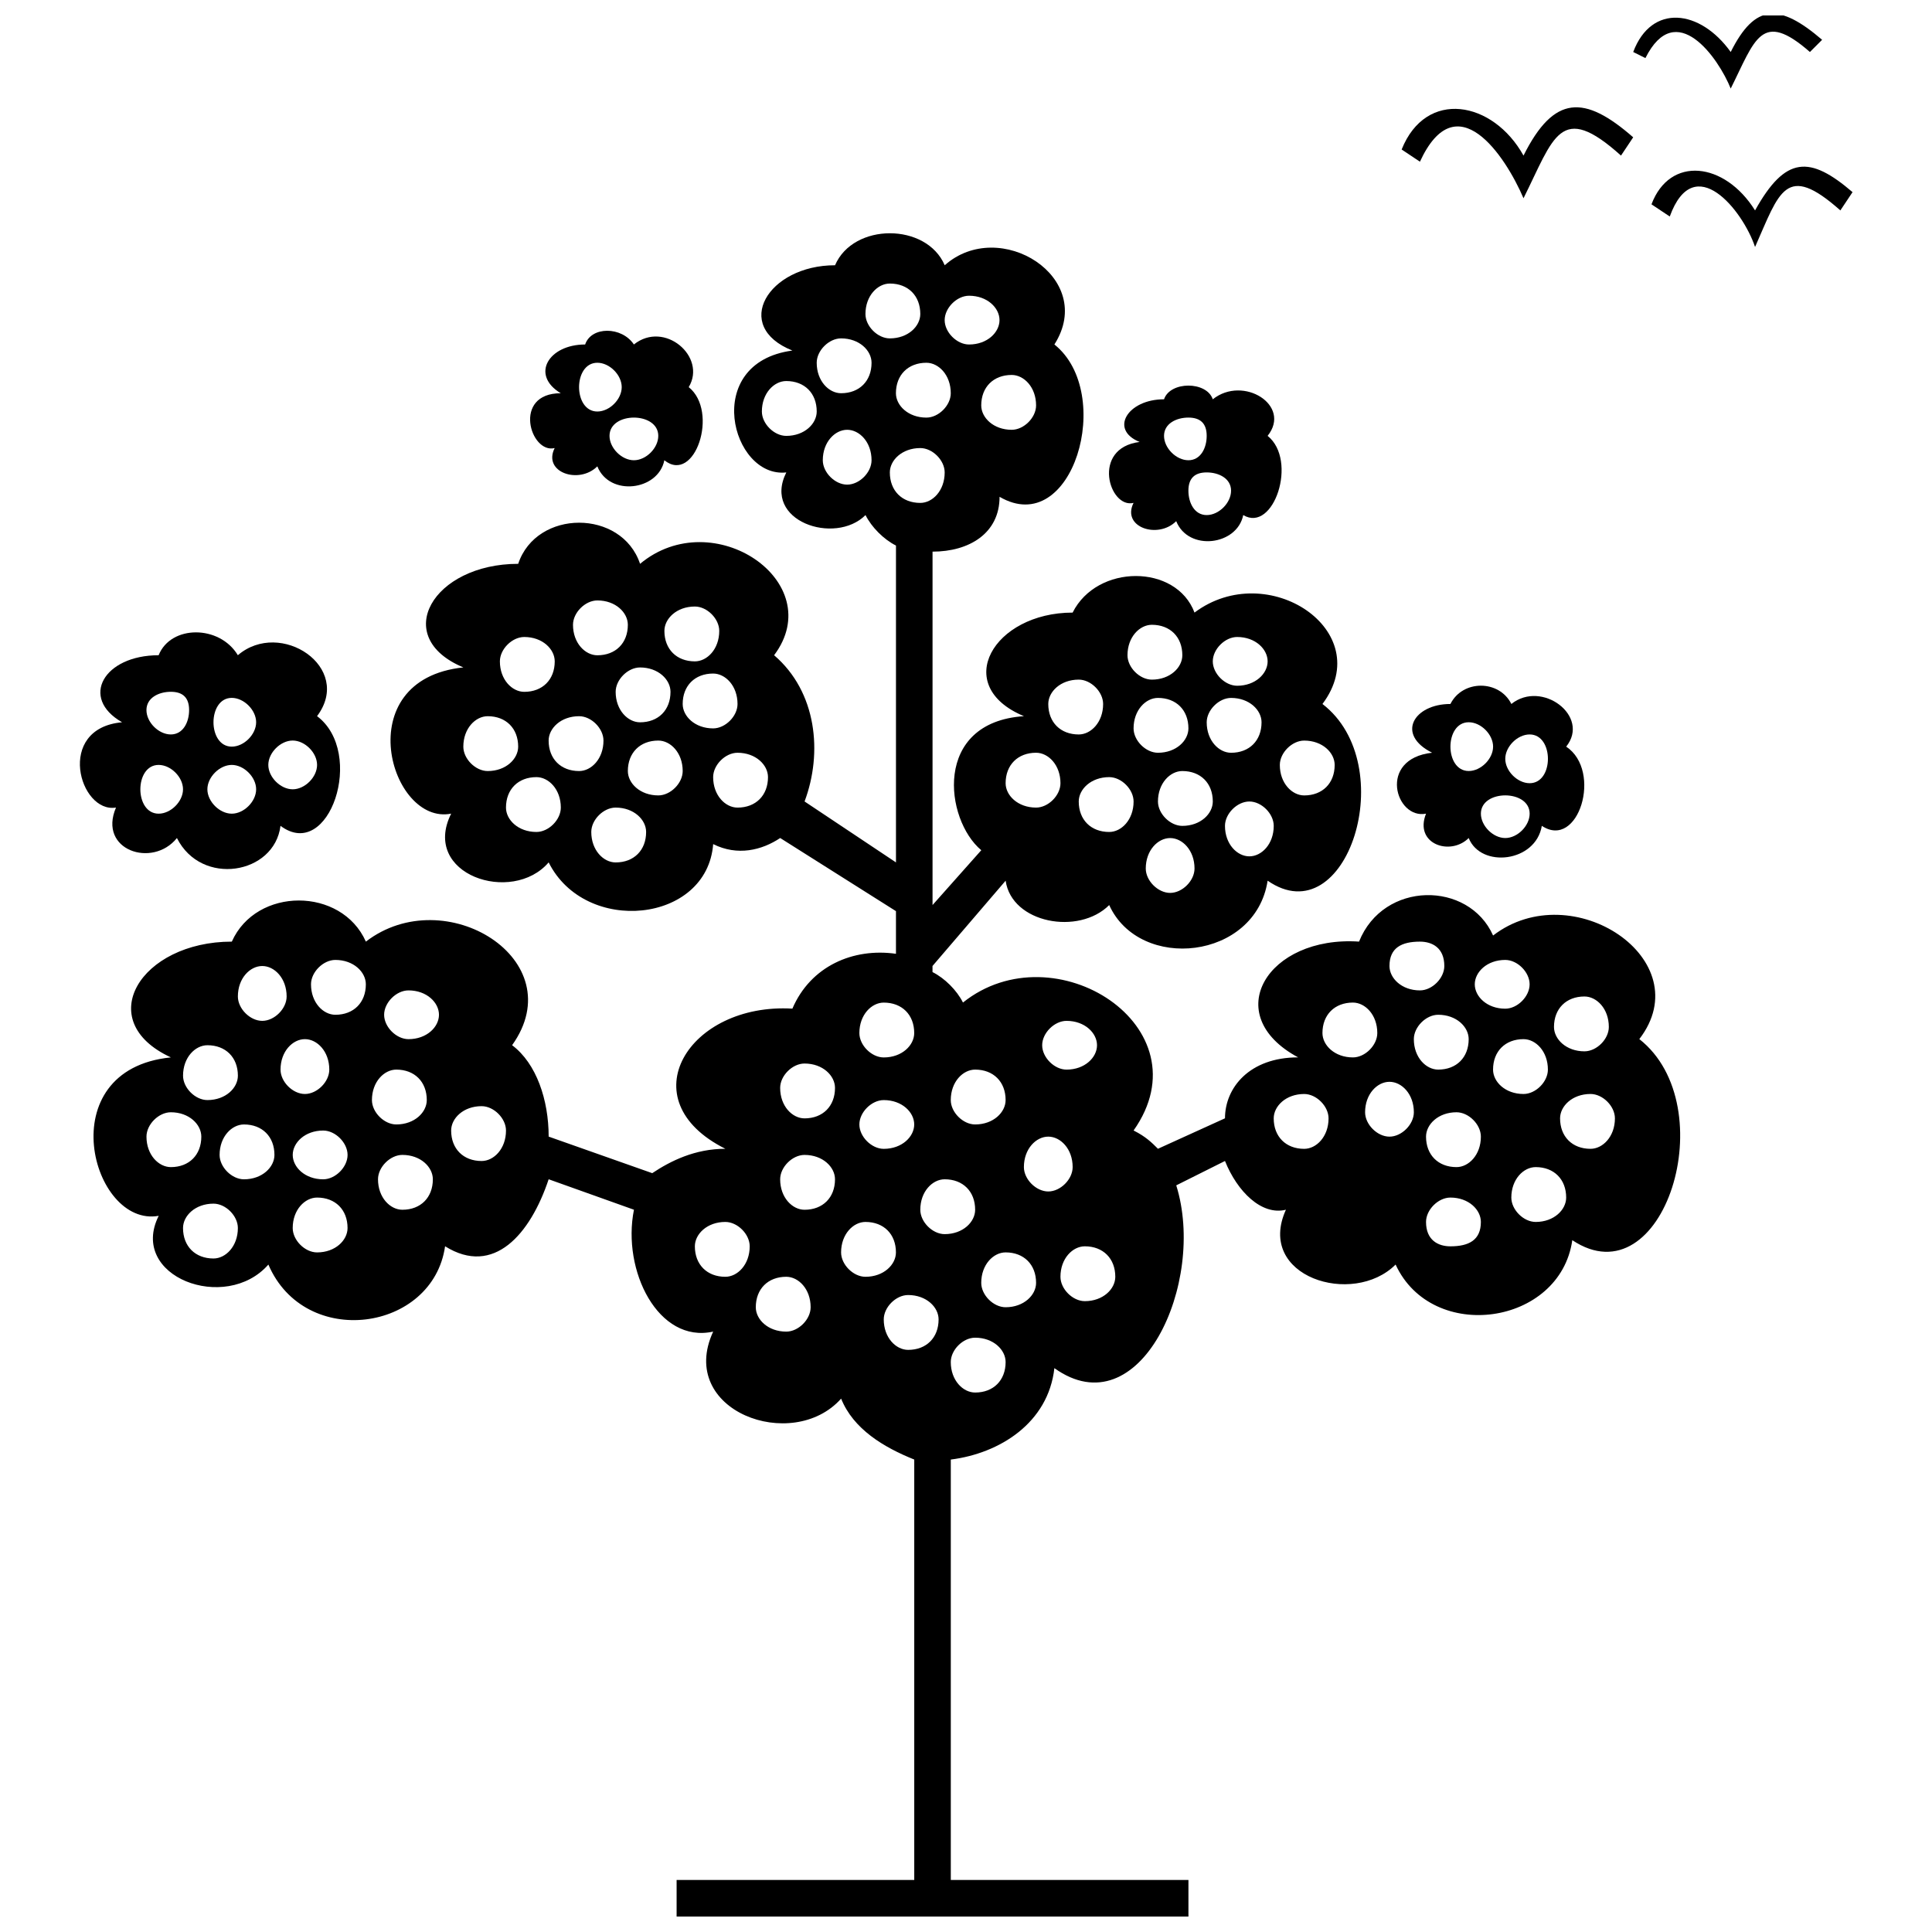
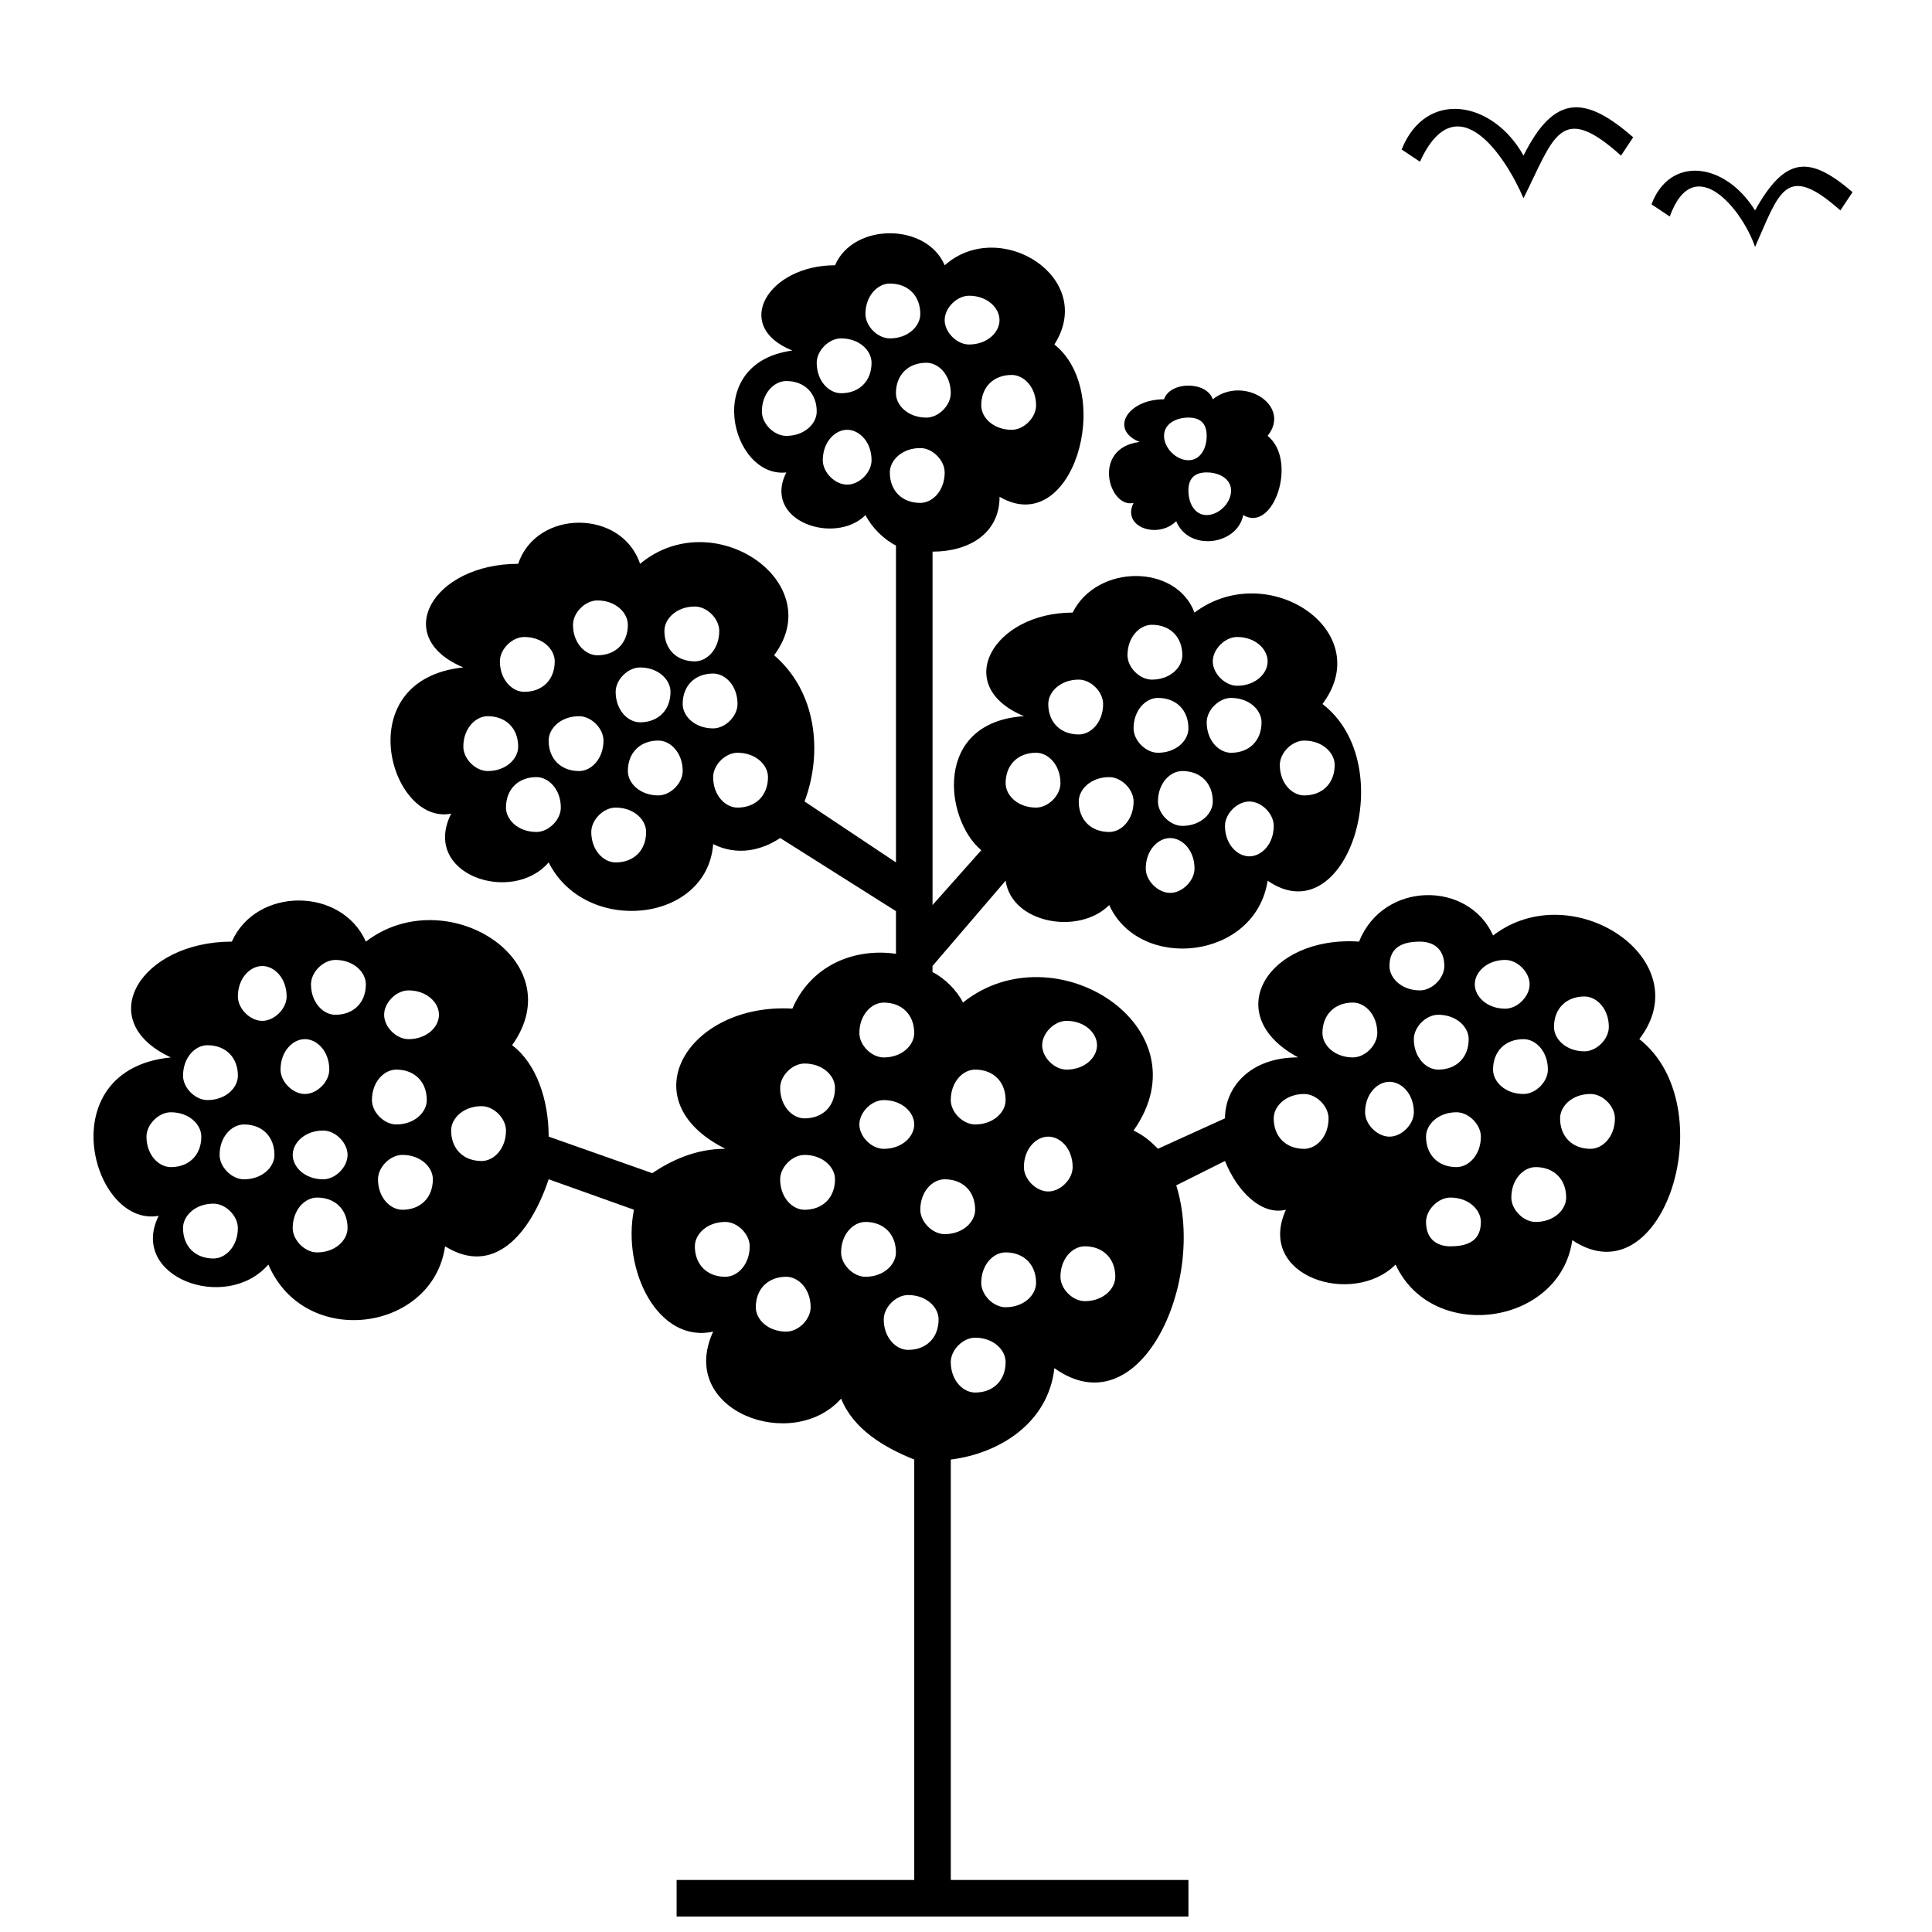
<svg xmlns="http://www.w3.org/2000/svg" width="800px" height="800px" version="1.1" viewBox="144 144 512 512">
  <defs>
    <clipPath id="b">
-       <path d="m576 148.09h51v19.906h-51z" />
-     </clipPath>
+       </clipPath>
    <clipPath id="a">
      <path d="m168 205h422v446.9h-422z" />
    </clipPath>
  </defs>
  <path d="m515.45 183.62c6.461-16.148 24.223-12.918 32.297 1.613 8.074-16.148 16.148-16.148 29.066-4.844l-3.231 4.844c-16.148-14.531-17.762-4.844-25.836 11.305-4.844-11.305-17.762-30.68-27.449-9.688l-4.844-3.231z" />
  <path d="m581.66 198.15c4.844-12.918 19.379-11.305 27.449 1.613 8.074-14.531 14.531-14.531 25.836-4.844l-3.231 4.844c-14.531-12.918-16.148-4.844-22.605 9.688-3.231-9.688-16.148-25.836-22.605-8.074l-4.844-3.231z" />
  <g clip-path="url(#b)">
    <path d="m576.82 157.78c4.844-12.918 17.762-11.305 25.836 0 6.461-12.918 12.918-12.918 24.223-3.231l-3.231 3.231c-12.918-11.305-14.531-3.231-20.992 9.688-3.231-8.074-14.531-24.223-22.605-8.074z" />
  </g>
  <g clip-path="url(#a)">
    <path d="m428.26 306.34c6.461-12.918 27.449-12.918 32.297 0 19.379-14.531 48.441 4.844 33.91 24.223 20.992 16.148 6.461 61.363-14.531 46.828-3.231 20.992-33.91 24.223-41.984 6.461-8.074 8.074-25.836 4.844-27.449-6.461l-19.379 22.605v1.613c3.231 1.613 6.461 4.844 8.074 8.074 24.223-19.379 64.59 6.461 45.215 33.91 3.231 1.613 4.844 3.231 6.461 4.844l17.762-8.074c0-8.074 6.461-16.148 19.379-16.148-20.992-11.305-8.074-32.297 16.148-30.68 6.461-16.148 29.066-16.148 35.523-1.613 20.992-16.148 54.902 6.461 38.754 27.449 22.605 17.762 6.461 69.434-17.762 53.289-3.231 22.605-37.141 27.449-46.828 6.461-11.305 11.305-37.141 3.231-29.066-14.531-6.461 1.613-12.918-4.844-16.148-12.918l-12.918 6.461c8.074 25.836-9.688 64.59-32.297 48.441-1.613 14.531-14.531 22.605-27.449 24.223v111.42h62.977v9.688h-135.64v-9.688h62.977v-111.42c-8.074-3.231-16.148-8.074-19.379-16.148-12.918 14.531-43.598 3.231-33.91-17.762-14.531 3.231-24.223-16.148-20.992-32.297l-22.605-8.074c-4.844 14.531-14.531 25.836-27.449 17.762-3.231 22.605-37.141 27.449-46.828 4.844-11.305 12.918-37.141 3.231-29.066-12.918-17.762 3.231-29.066-38.754 3.231-41.984-20.992-9.688-8.074-30.68 16.148-30.68 6.461-14.531 29.066-14.531 35.523 0 20.992-16.148 54.902 4.844 38.754 27.449 6.461 4.844 9.688 14.531 9.688 24.223l27.449 9.688c4.844-3.231 11.305-6.461 19.379-6.461-25.836-12.918-9.688-38.754 17.762-37.141 4.844-11.305 16.148-16.148 27.449-14.531v-11.305l-30.68-19.379c-4.844 3.231-11.305 4.844-17.762 1.613-1.613 20.992-33.91 24.223-43.598 4.844-9.688 11.305-33.91 3.231-25.836-12.918-16.148 3.231-27.449-35.523 3.231-38.754-19.379-8.074-8.074-27.449 14.531-27.449 4.844-14.531 27.449-14.531 32.297 0 19.379-16.148 50.059 4.844 35.523 24.223 11.305 9.688 12.918 25.836 8.074 38.754l24.223 16.148v-83.969c-3.231-1.613-6.461-4.844-8.074-8.074-8.074 8.074-27.449 1.613-20.992-11.305-14.531 1.613-22.605-29.066 1.613-32.297-16.148-6.461-6.461-22.605 11.305-22.605 4.844-11.305 24.223-11.305 29.066 0 14.531-12.918 40.371 3.231 29.066 20.992 16.148 12.918 4.844 51.672-14.531 40.371 0 9.688-8.074 14.531-17.762 14.531v93.656l12.918-14.531c-9.688-8.074-12.918-33.91 11.305-35.523-19.379-8.074-8.074-27.449 12.918-27.449zm-40.371-43.598c3.231 0 6.461 3.231 6.461 6.461 0 4.844-3.231 8.074-6.461 8.074-4.844 0-8.074-3.231-8.074-8.074 0-3.231 3.231-6.461 8.074-6.461zm-19.379-4.844c3.231 0 6.461 3.231 6.461 8.074 0 3.231-3.231 6.461-6.461 6.461-3.231 0-6.461-3.231-6.461-6.461 0-4.844 3.231-8.074 6.461-8.074zm-1.613-24.223c4.844 0 8.074 3.231 8.074 6.461 0 4.844-3.231 8.074-8.074 8.074-3.231 0-6.461-3.231-6.461-8.074 0-3.231 3.231-6.461 6.461-6.461zm-14.531 11.305c4.844 0 8.074 3.231 8.074 8.074 0 3.231-3.231 6.461-8.074 6.461-3.231 0-6.461-3.231-6.461-6.461 0-4.844 3.231-8.074 6.461-8.074zm27.449-25.836c4.844 0 8.074 3.231 8.074 8.074 0 3.231-3.231 6.461-8.074 6.461-3.231 0-6.461-3.231-6.461-6.461 0-4.844 3.231-8.074 6.461-8.074zm9.688 20.992c3.231 0 6.461 3.231 6.461 8.074 0 3.231-3.231 6.461-6.461 6.461-4.844 0-8.074-3.231-8.074-6.461 0-4.844 3.231-8.074 8.074-8.074zm11.305-17.762c4.844 0 8.074 3.231 8.074 6.461 0 3.231-3.231 6.461-8.074 6.461-3.231 0-6.461-3.231-6.461-6.461 0-3.231 3.231-6.461 6.461-6.461zm11.305 20.992c3.231 0 6.461 3.231 6.461 8.074 0 3.231-3.231 6.461-6.461 6.461-4.844 0-8.074-3.231-8.074-6.461 0-4.844 3.231-8.074 8.074-8.074zm6.461 100.12c3.231 0 6.461 3.231 6.461 8.074 0 3.231-3.231 6.461-6.461 6.461-4.844 0-8.074-3.231-8.074-6.461 0-4.844 3.231-8.074 8.074-8.074zm11.305-19.379c3.231 0 6.461 3.231 6.461 6.461 0 4.844-3.231 8.074-6.461 8.074-4.844 0-8.074-3.231-8.074-8.074 0-3.231 3.231-6.461 8.074-6.461zm19.379-14.531c4.844 0 8.074 3.231 8.074 8.074 0 3.231-3.231 6.461-8.074 6.461-3.231 0-6.461-3.231-6.461-6.461 0-4.844 3.231-8.074 6.461-8.074zm1.613 19.379c4.844 0 8.074 3.231 8.074 8.074 0 3.231-3.231 6.461-8.074 6.461-3.231 0-6.461-3.231-6.461-6.461 0-4.844 3.231-8.074 6.461-8.074zm-12.918 20.992c3.231 0 6.461 3.231 6.461 6.461 0 4.844-3.231 8.074-6.461 8.074-4.844 0-8.074-3.231-8.074-8.074 0-3.231 3.231-6.461 8.074-6.461zm16.148 16.148c3.231 0 6.461 3.231 6.461 8.074 0 3.231-3.231 6.461-6.461 6.461-3.231 0-6.461-3.231-6.461-6.461 0-4.844 3.231-8.074 6.461-8.074zm20.992-9.688c3.231 0 6.461 3.231 6.461 6.461 0 4.844-3.231 8.074-6.461 8.074-3.231 0-6.461-3.231-6.461-8.074 0-3.231 3.231-6.461 6.461-6.461zm-17.762-8.074c4.844 0 8.074 3.231 8.074 8.074 0 3.231-3.231 6.461-8.074 6.461-3.231 0-6.461-3.231-6.461-6.461 0-4.844 3.231-8.074 6.461-8.074zm14.531-35.523c4.844 0 8.074 3.231 8.074 6.461s-3.231 6.461-8.074 6.461c-3.231 0-6.461-3.231-6.461-6.461s3.231-6.461 6.461-6.461zm-1.613 16.148c4.844 0 8.074 3.231 8.074 6.461 0 4.844-3.231 8.074-8.074 8.074-3.231 0-6.461-3.231-6.461-8.074 0-3.231 3.231-6.461 6.461-6.461zm19.379 11.305c4.844 0 8.074 3.231 8.074 6.461 0 4.844-3.231 8.074-8.074 8.074-3.231 0-6.461-3.231-6.461-8.074 0-3.231 3.231-6.461 6.461-6.461zm-216.38-6.461c4.844 0 8.074 3.231 8.074 8.074 0 3.231-3.231 6.461-8.074 6.461-3.231 0-6.461-3.231-6.461-6.461 0-4.844 3.231-8.074 6.461-8.074zm9.688-20.992c4.844 0 8.074 3.231 8.074 6.461 0 4.844-3.231 8.074-8.074 8.074-3.231 0-6.461-3.231-6.461-8.074 0-3.231 3.231-6.461 6.461-6.461zm14.531 20.992c3.231 0 6.461 3.231 6.461 6.461 0 4.844-3.231 8.074-6.461 8.074-4.844 0-8.074-3.231-8.074-8.074 0-3.231 3.231-6.461 8.074-6.461zm4.844-30.68c4.844 0 8.074 3.231 8.074 6.461 0 4.844-3.231 8.074-8.074 8.074-3.231 0-6.461-3.231-6.461-8.074 0-3.231 3.231-6.461 6.461-6.461zm11.305 17.762c4.844 0 8.074 3.231 8.074 6.461 0 4.844-3.231 8.074-8.074 8.074-3.231 0-6.461-3.231-6.461-8.074 0-3.231 3.231-6.461 6.461-6.461zm14.531-16.148c3.231 0 6.461 3.231 6.461 6.461 0 4.844-3.231 8.074-6.461 8.074-4.844 0-8.074-3.231-8.074-8.074 0-3.231 3.231-6.461 8.074-6.461zm4.844 17.762c3.231 0 6.461 3.231 6.461 8.074 0 3.231-3.231 6.461-6.461 6.461-4.844 0-8.074-3.231-8.074-6.461 0-4.844 3.231-8.074 8.074-8.074zm6.461 20.992c4.844 0 8.074 3.231 8.074 6.461 0 4.844-3.231 8.074-8.074 8.074-3.231 0-6.461-3.231-6.461-8.074 0-3.231 3.231-6.461 6.461-6.461zm-20.992-3.231c3.231 0 6.461 3.231 6.461 8.074 0 3.231-3.231 6.461-6.461 6.461-4.844 0-8.074-3.231-8.074-6.461 0-4.844 3.231-8.074 8.074-8.074zm-11.305 17.762c4.844 0 8.074 3.231 8.074 6.461 0 4.844-3.231 8.074-8.074 8.074-3.231 0-6.461-3.231-6.461-8.074 0-3.231 3.231-6.461 6.461-6.461zm-20.992-8.074c3.231 0 6.461 3.231 6.461 8.074 0 3.231-3.231 6.461-6.461 6.461-4.844 0-8.074-3.231-8.074-6.461 0-4.844 3.231-8.074 8.074-8.074zm-14.531 87.199c3.231 0 6.461 3.231 6.461 6.461 0 4.844-3.231 8.074-6.461 8.074-4.844 0-8.074-3.231-8.074-8.074 0-3.231 3.231-6.461 8.074-6.461zm-22.605-9.688c4.844 0 8.074 3.231 8.074 8.074 0 3.231-3.231 6.461-8.074 6.461-3.231 0-6.461-3.231-6.461-6.461 0-4.844 3.231-8.074 6.461-8.074zm3.231-20.992c4.844 0 8.074 3.231 8.074 6.461s-3.231 6.461-8.074 6.461c-3.231 0-6.461-3.231-6.461-6.461s3.231-6.461 6.461-6.461zm-19.379-8.074c4.844 0 8.074 3.231 8.074 6.461 0 4.844-3.231 8.074-8.074 8.074-3.231 0-6.461-3.231-6.461-8.074 0-3.231 3.231-6.461 6.461-6.461zm-19.379 1.613c3.231 0 6.461 3.231 6.461 8.074 0 3.231-3.231 6.461-6.461 6.461-3.231 0-6.461-3.231-6.461-6.461 0-4.844 3.231-8.074 6.461-8.074zm-14.531 20.992c4.844 0 8.074 3.231 8.074 8.074 0 3.231-3.231 6.461-8.074 6.461-3.231 0-6.461-3.231-6.461-6.461 0-4.844 3.231-8.074 6.461-8.074zm25.836-1.613c3.231 0 6.461 3.231 6.461 8.074 0 3.231-3.231 6.461-6.461 6.461s-6.461-3.231-6.461-6.461c0-4.844 3.231-8.074 6.461-8.074zm4.844 24.223c3.231 0 6.461 3.231 6.461 6.461 0 3.231-3.231 6.461-6.461 6.461-4.844 0-8.074-3.231-8.074-6.461 0-3.231 3.231-6.461 8.074-6.461zm-20.992-1.613c4.844 0 8.074 3.231 8.074 8.074 0 3.231-3.231 6.461-8.074 6.461-3.231 0-6.461-3.231-6.461-6.461 0-4.844 3.231-8.074 6.461-8.074zm-19.379-3.231c4.844 0 8.074 3.231 8.074 6.461 0 4.844-3.231 8.074-8.074 8.074-3.231 0-6.461-3.231-6.461-8.074 0-3.231 3.231-6.461 6.461-6.461zm38.754 22.605c4.844 0 8.074 3.231 8.074 8.074 0 3.231-3.231 6.461-8.074 6.461-3.231 0-6.461-3.231-6.461-6.461 0-4.844 3.231-8.074 6.461-8.074zm22.605-11.305c4.844 0 8.074 3.231 8.074 6.461 0 4.844-3.231 8.074-8.074 8.074-3.231 0-6.461-3.231-6.461-8.074 0-3.231 3.231-6.461 6.461-6.461zm-50.059 12.918c3.231 0 6.461 3.231 6.461 6.461 0 4.844-3.231 8.074-6.461 8.074-4.844 0-8.074-3.231-8.074-8.074 0-3.231 3.231-6.461 8.074-6.461zm301.96-53.289c3.231 0 6.461 3.231 6.461 8.074 0 3.231-3.231 6.461-6.461 6.461-4.844 0-8.074-3.231-8.074-6.461 0-4.844 3.231-8.074 8.074-8.074zm17.762-16.148c3.231 0 6.461 1.613 6.461 6.461 0 3.231-3.231 6.461-6.461 6.461-4.844 0-8.074-3.231-8.074-6.461 0-4.844 3.231-6.461 8.074-6.461zm4.844 19.379c4.844 0 8.074 3.231 8.074 6.461 0 4.844-3.231 8.074-8.074 8.074-3.231 0-6.461-3.231-6.461-8.074 0-3.231 3.231-6.461 6.461-6.461zm17.762-14.531c3.231 0 6.461 3.231 6.461 6.461 0 3.231-3.231 6.461-6.461 6.461-4.844 0-8.074-3.231-8.074-6.461 0-3.231 3.231-6.461 8.074-6.461zm20.992 9.688c3.231 0 6.461 3.231 6.461 8.074 0 3.231-3.231 6.461-6.461 6.461-4.844 0-8.074-3.231-8.074-6.461 0-4.844 3.231-8.074 8.074-8.074zm1.613 25.836c3.231 0 6.461 3.231 6.461 6.461 0 4.844-3.231 8.074-6.461 8.074-4.844 0-8.074-3.231-8.074-8.074 0-3.231 3.231-6.461 8.074-6.461zm-17.762-14.531c3.231 0 6.461 3.231 6.461 8.074 0 3.231-3.231 6.461-6.461 6.461-4.844 0-8.074-3.231-8.074-6.461 0-4.844 3.231-8.074 8.074-8.074zm3.231 33.91c4.844 0 8.074 3.231 8.074 8.074 0 3.231-3.231 6.461-8.074 6.461-3.231 0-6.461-3.231-6.461-6.461 0-4.844 3.231-8.074 6.461-8.074zm-22.605 8.074c4.844 0 8.074 3.231 8.074 6.461 0 4.844-3.231 6.461-8.074 6.461-3.231 0-6.461-1.613-6.461-6.461 0-3.231 3.231-6.461 6.461-6.461zm1.613-22.605c3.231 0 6.461 3.231 6.461 6.461 0 4.844-3.231 8.074-6.461 8.074-4.844 0-8.074-3.231-8.074-8.074 0-3.231 3.231-6.461 8.074-6.461zm-17.762-8.074c3.231 0 6.461 3.231 6.461 8.074 0 3.231-3.231 6.461-6.461 6.461-3.231 0-6.461-3.231-6.461-6.461 0-4.844 3.231-8.074 6.461-8.074zm-22.605 3.231c3.231 0 6.461 3.231 6.461 6.461 0 4.844-3.231 8.074-6.461 8.074-4.844 0-8.074-3.231-8.074-8.074 0-3.231 3.231-6.461 8.074-6.461zm-132.41-8.074c4.844 0 8.074 3.231 8.074 6.461 0 4.844-3.231 8.074-8.074 8.074-3.231 0-6.461-3.231-6.461-8.074 0-3.231 3.231-6.461 6.461-6.461zm20.992-16.148c4.844 0 8.074 3.231 8.074 8.074 0 3.231-3.231 6.461-8.074 6.461-3.231 0-6.461-3.231-6.461-6.461 0-4.844 3.231-8.074 6.461-8.074zm0 25.836c4.844 0 8.074 3.231 8.074 6.461 0 3.231-3.231 6.461-8.074 6.461-3.231 0-6.461-3.231-6.461-6.461 0-3.231 3.231-6.461 6.461-6.461zm-20.992 14.531c4.844 0 8.074 3.231 8.074 6.461 0 4.844-3.231 8.074-8.074 8.074-3.231 0-6.461-3.231-6.461-8.074 0-3.231 3.231-6.461 6.461-6.461zm-20.992 17.762c3.231 0 6.461 3.231 6.461 6.461 0 4.844-3.231 8.074-6.461 8.074-4.844 0-8.074-3.231-8.074-8.074 0-3.231 3.231-6.461 8.074-6.461zm16.148 14.531c3.231 0 6.461 3.231 6.461 8.074 0 3.231-3.231 6.461-6.461 6.461-4.844 0-8.074-3.231-8.074-6.461 0-4.844 3.231-8.074 8.074-8.074zm20.992-14.531c4.844 0 8.074 3.231 8.074 8.074 0 3.231-3.231 6.461-8.074 6.461-3.231 0-6.461-3.231-6.461-6.461 0-4.844 3.231-8.074 6.461-8.074zm20.992-11.305c4.844 0 8.074 3.231 8.074 8.074 0 3.231-3.231 6.461-8.074 6.461-3.231 0-6.461-3.231-6.461-6.461 0-4.844 3.231-8.074 6.461-8.074zm8.074-29.066c4.844 0 8.074 3.231 8.074 8.074 0 3.231-3.231 6.461-8.074 6.461-3.231 0-6.461-3.231-6.461-6.461 0-4.844 3.231-8.074 6.461-8.074zm19.379 17.762c3.231 0 6.461 3.231 6.461 8.074 0 3.231-3.231 6.461-6.461 6.461s-6.461-3.231-6.461-6.461c0-4.844 3.231-8.074 6.461-8.074zm4.844-30.68c4.844 0 8.074 3.231 8.074 6.461 0 3.231-3.231 6.461-8.074 6.461-3.231 0-6.461-3.231-6.461-6.461 0-3.231 3.231-6.461 6.461-6.461zm4.844 59.746c4.844 0 8.074 3.231 8.074 8.074 0 3.231-3.231 6.461-8.074 6.461-3.231 0-6.461-3.231-6.461-6.461 0-4.844 3.231-8.074 6.461-8.074zm-20.992 1.613c4.844 0 8.074 3.231 8.074 8.074 0 3.231-3.231 6.461-8.074 6.461-3.231 0-6.461-3.231-6.461-6.461 0-4.844 3.231-8.074 6.461-8.074zm-8.074 22.605c4.844 0 8.074 3.231 8.074 6.461 0 4.844-3.231 8.074-8.074 8.074-3.231 0-6.461-3.231-6.461-8.074 0-3.231 3.231-6.461 6.461-6.461zm-17.762-11.305c4.844 0 8.074 3.231 8.074 6.461 0 4.844-3.231 8.074-8.074 8.074-3.231 0-6.461-3.231-6.461-8.074 0-3.231 3.231-6.461 6.461-6.461z" fill-rule="evenodd" />
  </g>
-   <path d="m528.38 330.56c3.231-6.461 12.918-6.461 16.148 0 8.074-6.461 20.992 3.231 14.531 11.305 9.688 6.461 3.231 27.449-6.461 20.992-1.613 9.688-16.148 11.305-19.379 3.231-4.844 4.844-14.531 1.613-11.305-6.461-8.074 1.613-12.918-14.531 1.613-16.148-9.688-4.844-4.844-12.918 4.844-12.918zm4.844 4.844c3.231 0 6.461 3.231 6.461 6.461 0 3.231-3.231 6.461-6.461 6.461s-4.844-3.231-4.844-6.461c0-3.231 1.613-6.461 4.844-6.461zm9.688 19.379c3.231 0 6.461 1.613 6.461 4.844 0 3.231-3.231 6.461-6.461 6.461s-6.461-3.231-6.461-6.461c0-3.231 3.231-4.844 6.461-4.844zm6.461-16.148c3.231 0 4.844 3.231 4.844 6.461 0 3.231-1.613 6.461-4.844 6.461-3.231 0-6.461-3.231-6.461-6.461 0-3.231 3.231-6.461 6.461-6.461z" fill-rule="evenodd" />
-   <path d="m186.04 317.64c3.231-8.074 16.148-8.074 20.992 0 11.305-9.688 30.68 3.231 20.992 16.148 12.918 9.688 3.231 38.754-9.688 29.066-1.613 12.918-20.992 16.148-27.449 3.231-6.461 8.074-20.992 3.231-16.148-8.074-9.688 1.613-16.148-20.992 1.613-22.605-11.305-6.461-4.844-17.762 9.688-17.762zm19.379 11.305c3.231 0 6.461 3.231 6.461 6.461 0 3.231-3.231 6.461-6.461 6.461s-4.844-3.231-4.844-6.461c0-3.231 1.613-6.461 4.844-6.461zm-16.148-1.613c3.231 0 4.844 1.613 4.844 4.844 0 3.231-1.613 6.461-4.844 6.461s-6.461-3.231-6.461-6.461c0-3.231 3.231-4.844 6.461-4.844zm-3.231 19.379c3.231 0 6.461 3.231 6.461 6.461s-3.231 6.461-6.461 6.461c-3.231 0-4.844-3.231-4.844-6.461s1.613-6.461 4.844-6.461zm19.379 0c3.231 0 6.461 3.231 6.461 6.461s-3.231 6.461-6.461 6.461-6.461-3.231-6.461-6.461 3.231-6.461 6.461-6.461zm16.148-6.461c3.231 0 6.461 3.231 6.461 6.461 0 3.231-3.231 6.461-6.461 6.461-3.231 0-6.461-3.231-6.461-6.461 0-3.231 3.231-6.461 6.461-6.461z" fill-rule="evenodd" />
-   <path d="m299.07 235.29c1.613-4.844 9.688-4.844 12.918 0 8.074-6.461 19.379 3.231 14.531 11.305 8.074 6.461 1.613 25.836-6.461 19.379-1.613 8.074-14.531 9.688-17.762 1.613-4.844 4.844-14.531 1.613-11.305-4.844-6.461 1.613-11.305-14.531 1.613-14.531-8.074-4.844-3.231-12.918 6.461-12.918zm3.231 4.844c3.231 0 6.461 3.231 6.461 6.461 0 3.231-3.231 6.461-6.461 6.461-3.231 0-4.844-3.231-4.844-6.461 0-3.231 1.613-6.461 4.844-6.461zm9.688 14.531c3.231 0 6.461 1.613 6.461 4.844s-3.231 6.461-6.461 6.461c-3.231 0-6.461-3.231-6.461-6.461s3.231-4.844 6.461-4.844z" fill-rule="evenodd" />
  <path d="m452.48 249.82c1.613-4.844 11.305-4.844 12.918 0 8.074-6.461 20.992 1.613 14.531 9.688 8.074 6.461 1.613 25.836-6.461 20.992-1.613 8.074-14.531 9.688-17.762 1.613-4.844 4.844-14.531 1.613-11.305-4.844-6.461 1.613-11.305-14.531 1.613-16.148-8.074-3.231-3.231-11.305 6.461-11.305zm6.461 4.844c3.231 0 4.844 1.613 4.844 4.844s-1.613 6.461-4.844 6.461c-3.231 0-6.461-3.231-6.461-6.461s3.231-4.844 6.461-4.844zm4.844 14.531c3.231 0 6.461 1.613 6.461 4.844s-3.231 6.461-6.461 6.461c-3.231 0-4.844-3.231-4.844-6.461s1.613-4.844 4.844-4.844z" fill-rule="evenodd" />
</svg>